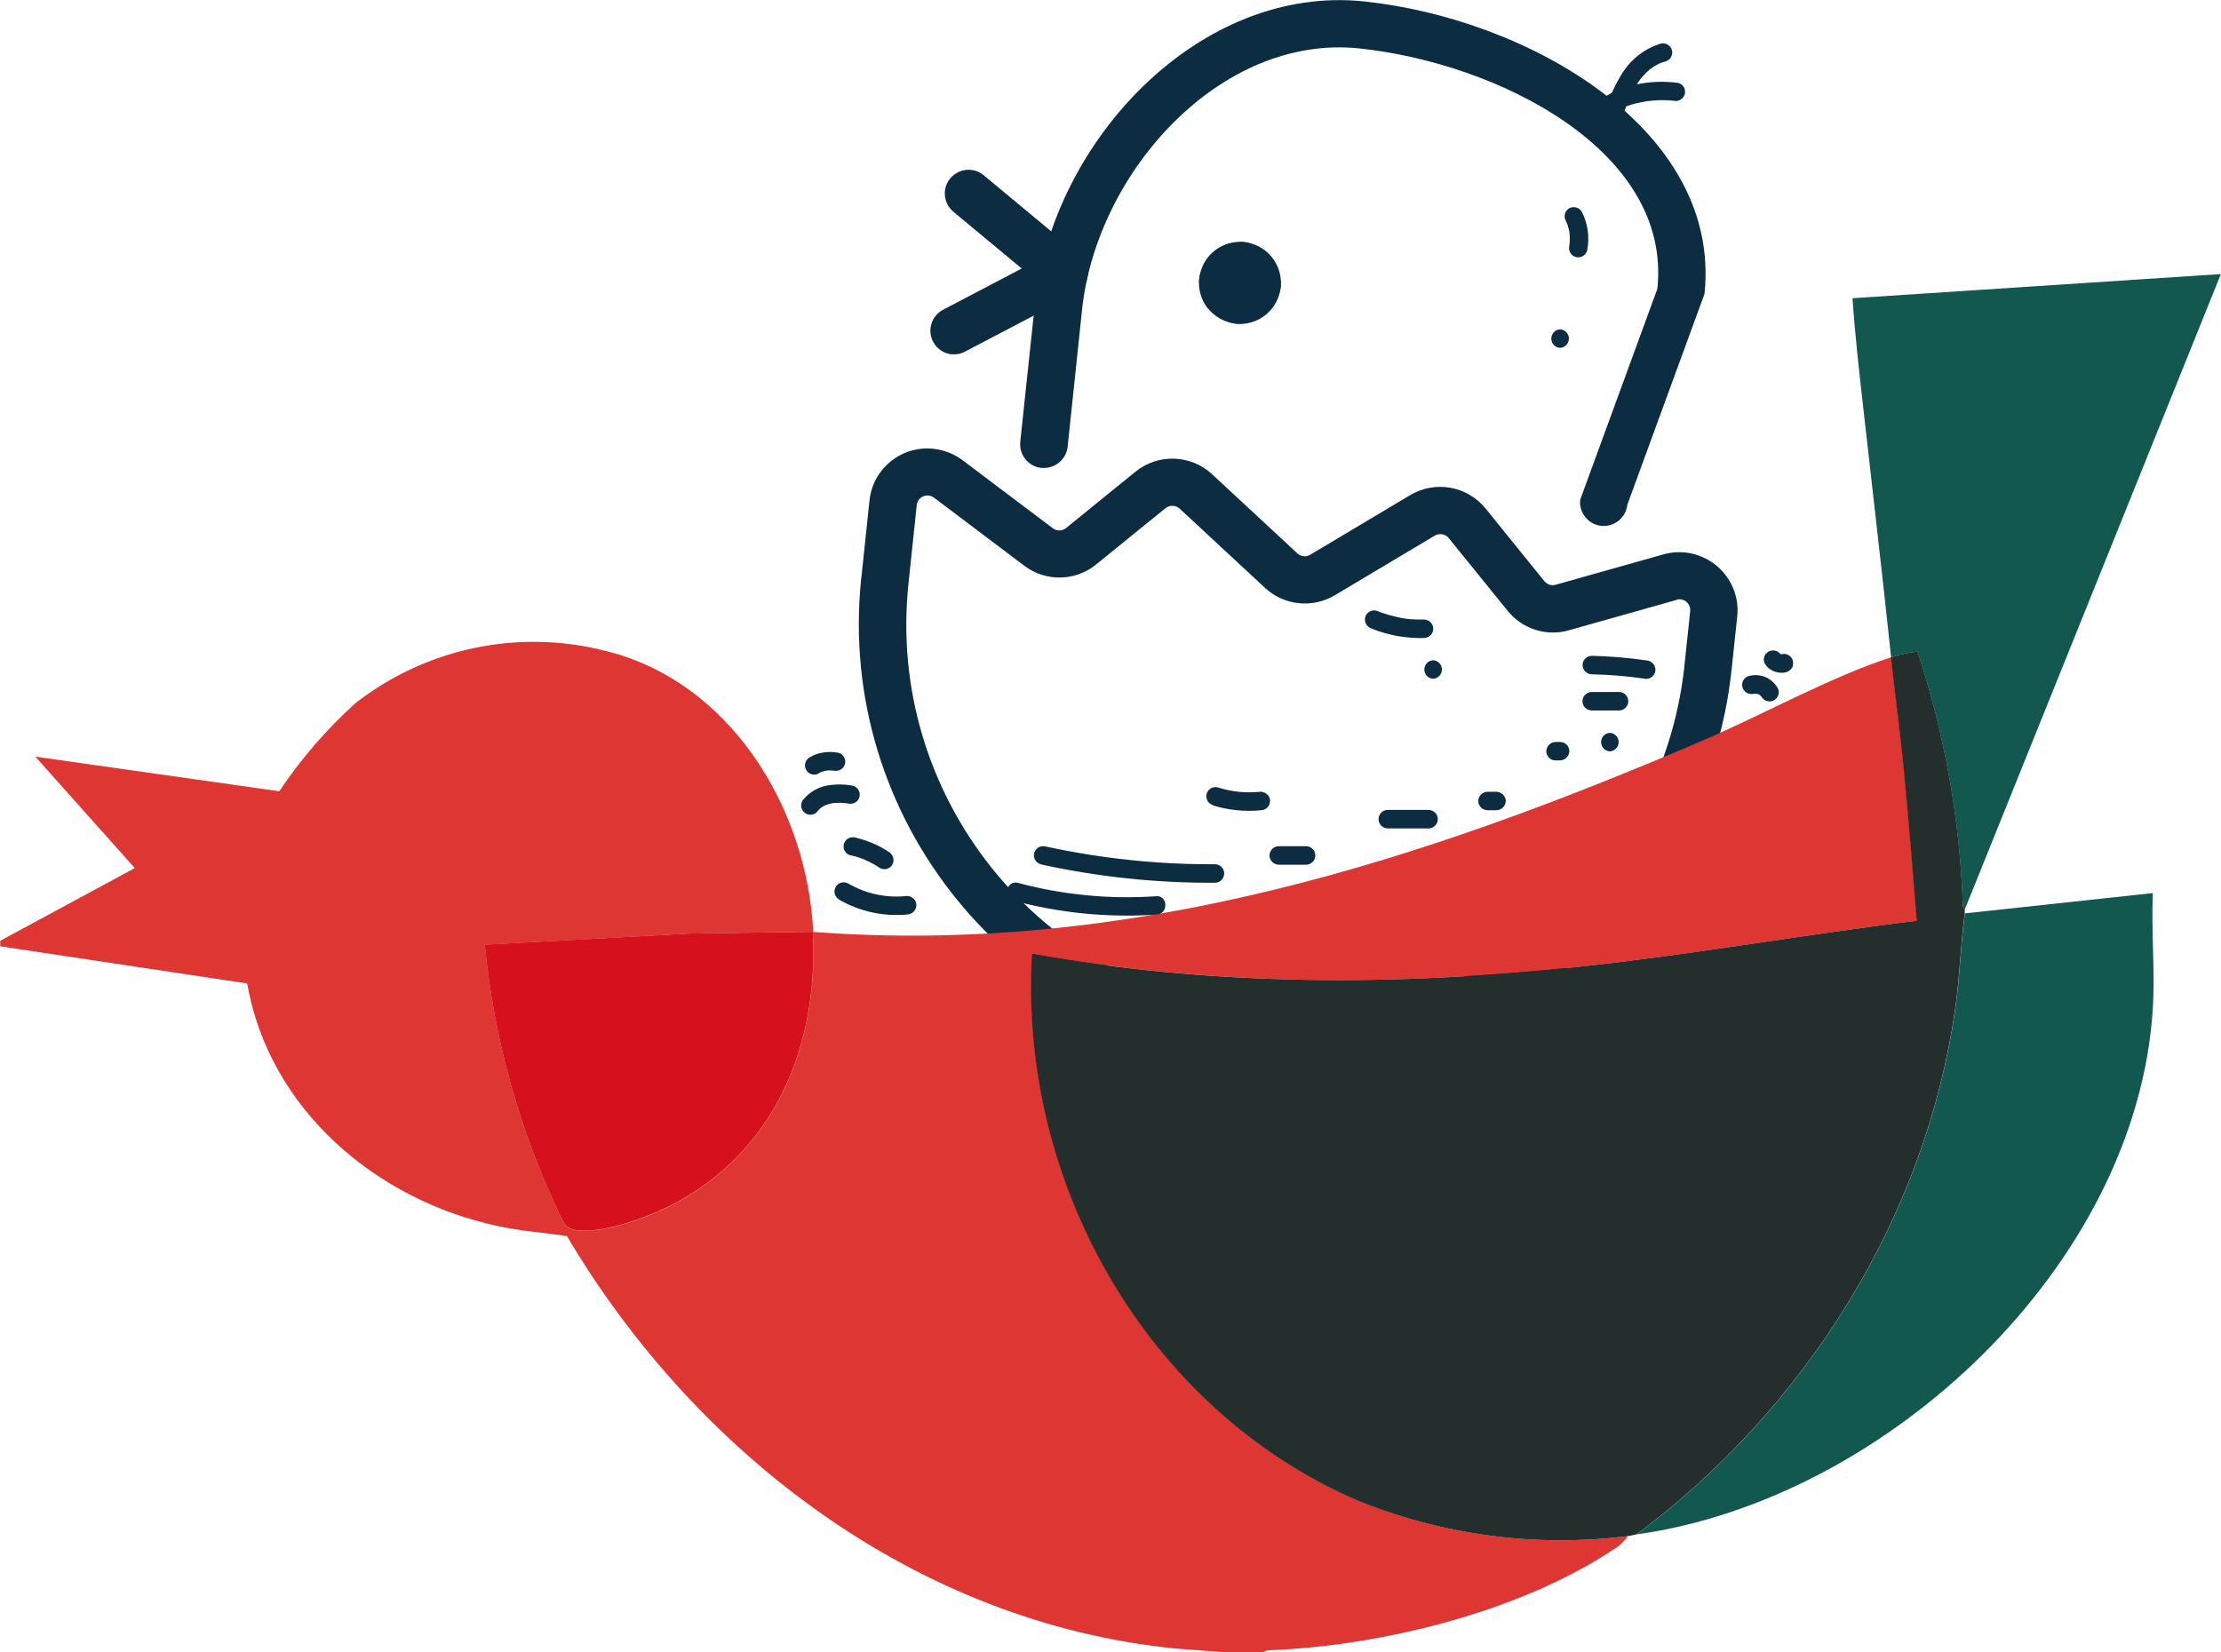
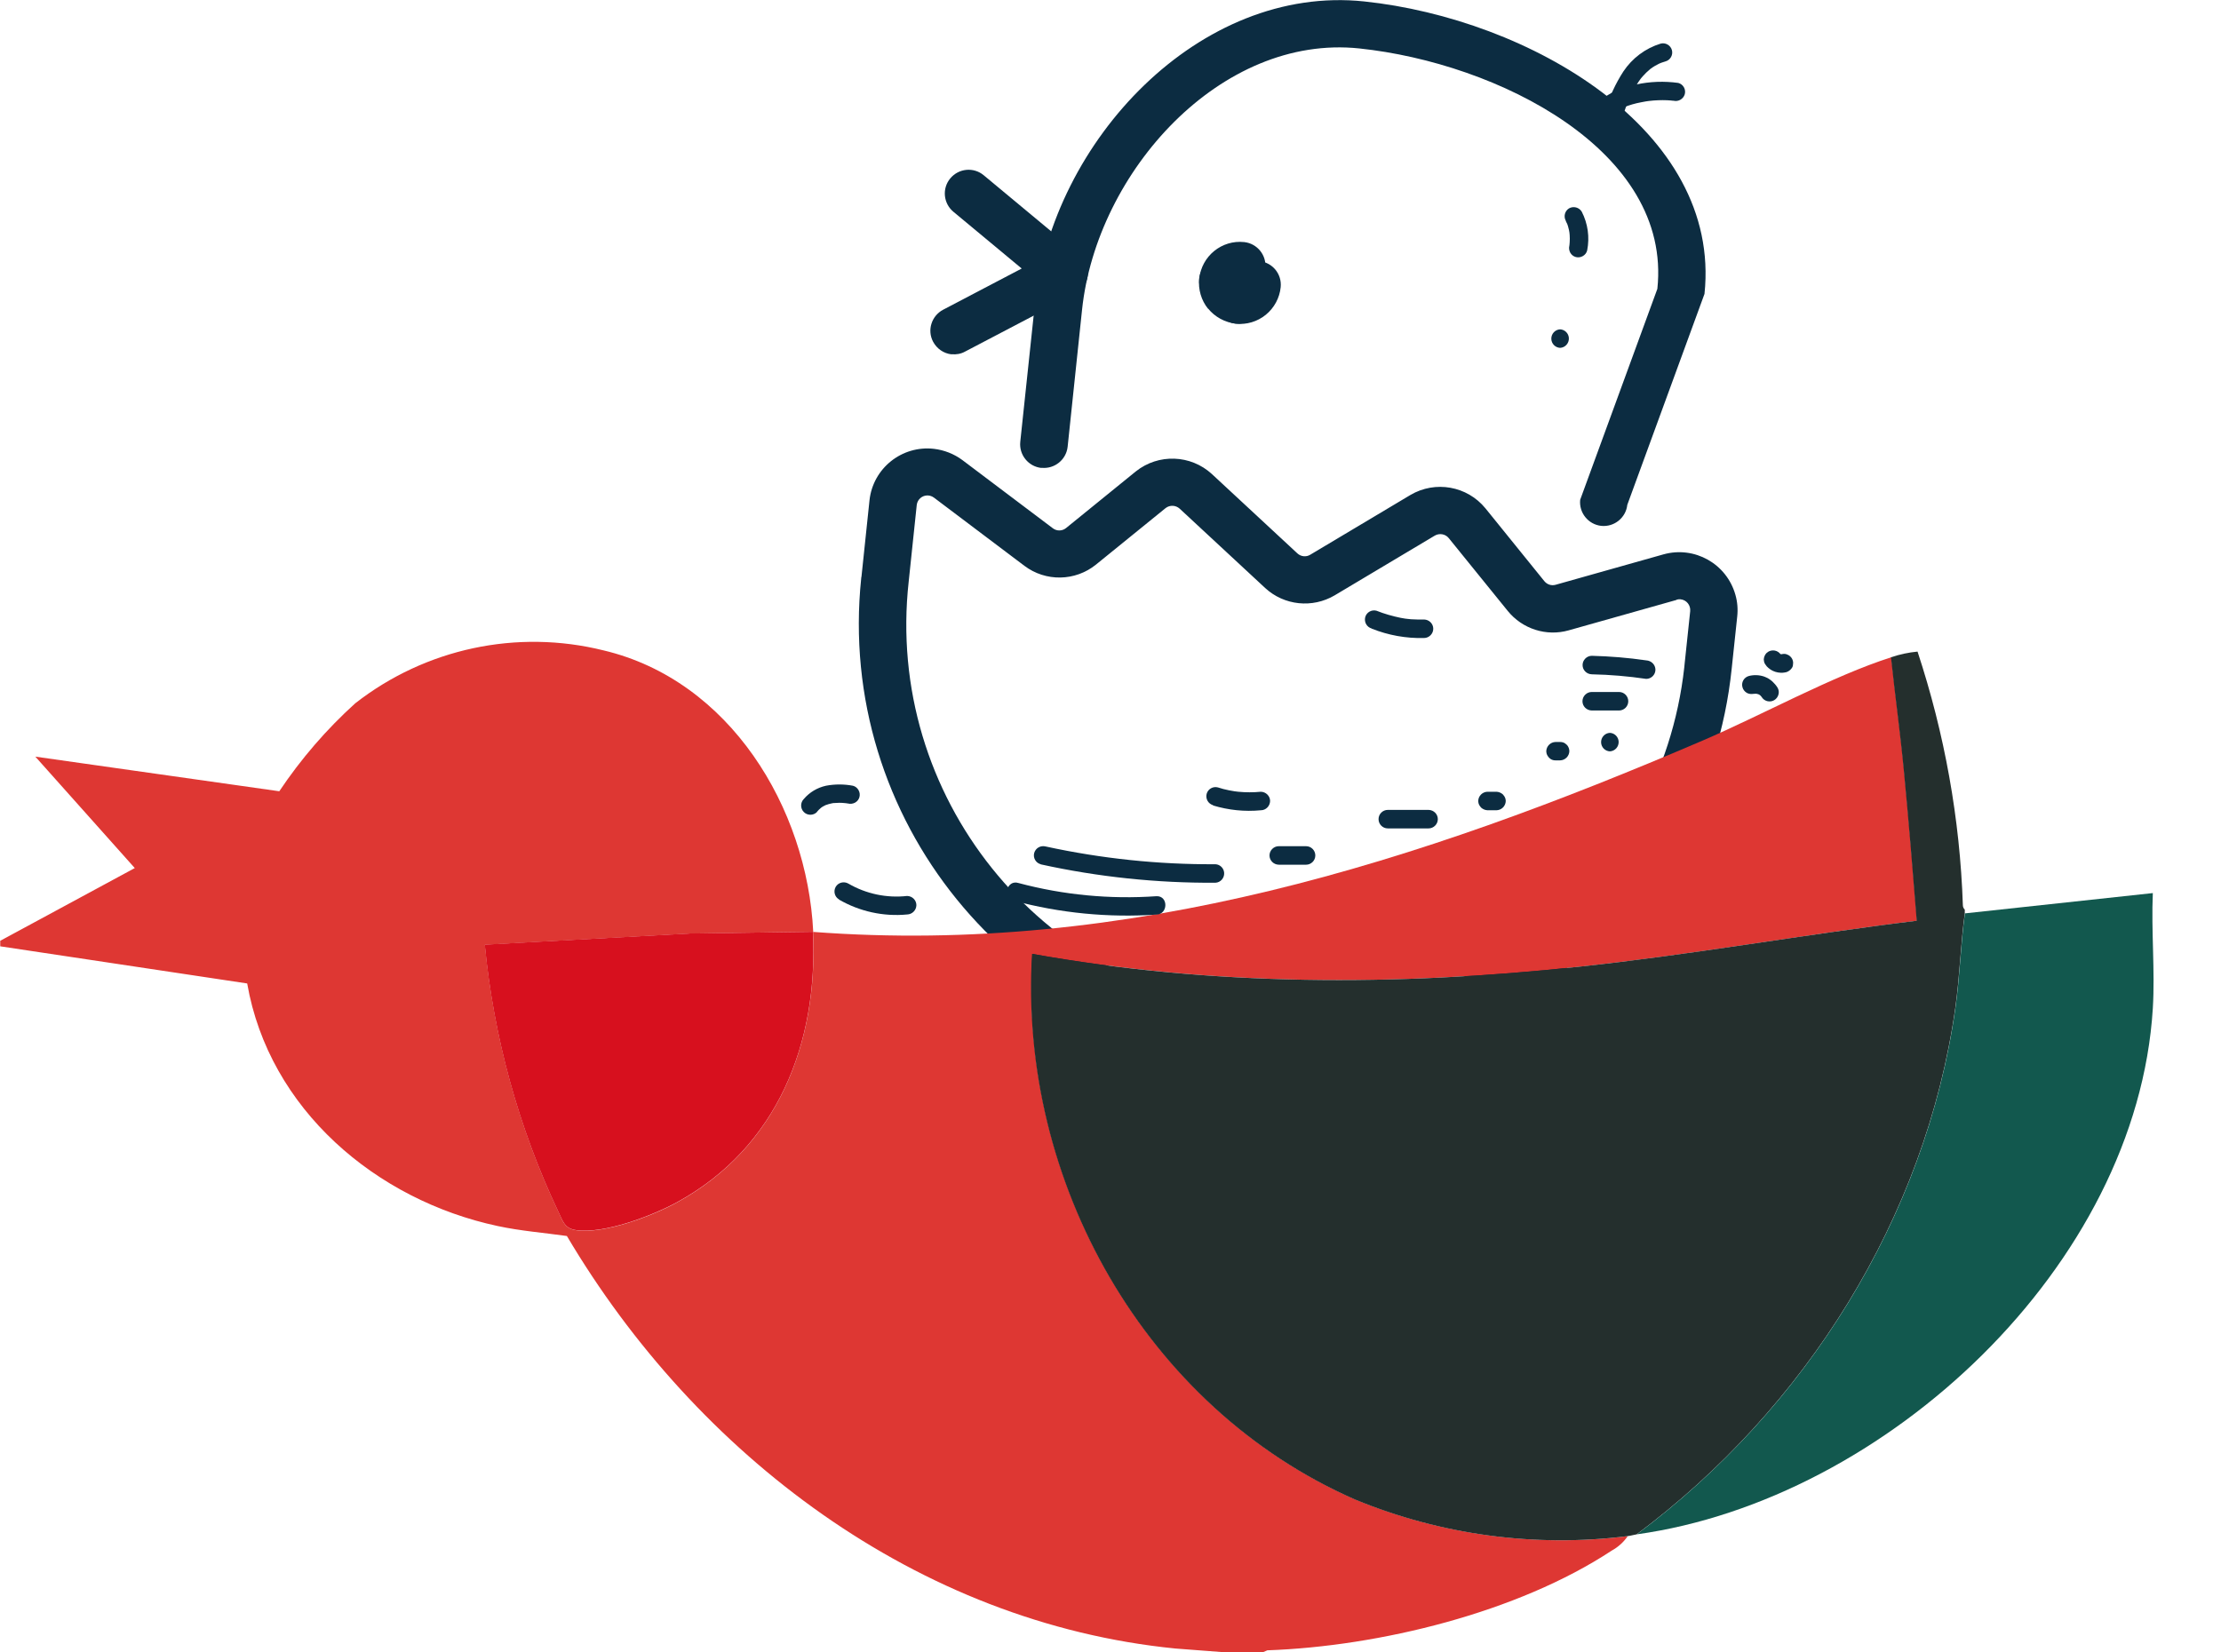
<svg xmlns="http://www.w3.org/2000/svg" id="Ebene_2" data-name="Ebene 2" viewBox="0 0 184.73 137.47">
  <defs>
    <style>
      .cls-1 {
        fill: #d7101e;
      }

      .cls-2 {
        fill: #242f2d;
      }

      .cls-3 {
        fill: #0c2c41;
      }

      .cls-4 {
        fill: #de3733;
      }

      .cls-5 {
        fill: #12584e;
      }
    </style>
  </defs>
  <g id="Ebene_1-2" data-name="Ebene 1">
    <g id="Gruppe_282" data-name="Gruppe 282">
      <g id="Gruppe_281" data-name="Gruppe 281">
        <path id="Pfad_433" data-name="Pfad 433" class="cls-3" d="M71.65,48l.67-6.38c.29-2.66,2.69-4.58,5.35-4.28.86.1,1.68.42,2.38.94l7.52,5.67c.33.25.78.24,1.1-.02l5.8-4.71c1.88-1.5,4.57-1.4,6.33.22l7.11,6.6c.29.27.73.32,1.07.11l8.33-4.97c2.07-1.22,4.72-.75,6.24,1.11l4.9,6.06c.23.28.59.4.94.3l8.97-2.53c2.58-.72,5.25.78,5.98,3.36.17.59.22,1.21.15,1.83l-.46,4.34c-2.08,19.99-19.98,34.51-39.97,32.43-19.99-2.08-34.51-19.98-32.43-39.97,0-.04,0-.07.01-.11M139.45,49.91l-8.97,2.53c-1.86.53-3.86-.11-5.08-1.62l-4.9-6.05c-.28-.35-.78-.43-1.16-.21l-8.33,4.97c-1.85,1.09-4.2.85-5.78-.61l-7.11-6.6c-.33-.3-.82-.32-1.17-.05l-5.79,4.7c-1.73,1.4-4.19,1.44-5.96.1l-7.52-5.67c-.4-.3-.96-.22-1.26.18-.09.13-.15.27-.17.43l-.67,6.37c-1.97,17.81,10.87,33.85,28.69,35.82s33.85-10.87,35.82-28.69c.01-.1.02-.21.03-.31l.46-4.35c.05-.49-.3-.94-.8-.99,0,0,0,0,0,0-.11-.01-.23,0-.33.03" />
        <path id="Pfad_434" data-name="Pfad 434" class="cls-3" d="M86.63,38.92c1.08.11,2.05-.67,2.17-1.75h0s1.2-11.41,1.2-11.41c1.22-11.5,11.56-22.94,23.06-21.73s26.01,8.49,24.79,20l-6.42,17.55c-.11,1.08.67,2.05,1.75,2.17,1.08.11,2.05-.67,2.17-1.75l6.42-17.55c1.44-13.66-14.64-22.89-28.3-24.33s-25.96,11.57-27.4,25.23l-1.21,11.41c-.11,1.08.67,2.05,1.75,2.17,0,0,0,0,0,0" />
        <path id="Pfad_435" data-name="Pfad 435" class="cls-3" d="M79.15,29.47c.39.04.78-.03,1.12-.22l9.16-4.8c.96-.51,1.34-1.7.83-2.66-.12-.23-.29-.44-.49-.6l-7.95-6.61c-.84-.7-2.08-.58-2.78.26-.7.84-.58,2.08.26,2.78l5.68,4.72-6.54,3.43c-.96.51-1.34,1.7-.83,2.66.31.58.88.98,1.54,1.05" />
        <path id="Pfad_436" data-name="Pfad 436" class="cls-3" d="M99.75,23.17c.2-1.87,1.87-3.23,3.74-3.03,1.08.12,1.87,1.09,1.75,2.17-.1.9-.79,1.62-1.68,1.74-.37,1.02-1.51,1.55-2.53,1.17-.85-.31-1.38-1.16-1.28-2.06" />
-         <path id="Pfad_437" data-name="Pfad 437" class="cls-3" d="M104.35,25.64c1.08.11,2.05-.67,2.17-1.75.2-1.87-1.16-3.55-3.03-3.75-1.08-.11-2.05.68-2.17,1.76-.09.9.43,1.74,1.28,2.05.13.9.85,1.59,1.75,1.68" />
        <path id="Pfad_438" data-name="Pfad 438" class="cls-3" d="M102.78,26.93c.9.1,1.8-.17,2.5-.74.7-.57,1.15-1.4,1.24-2.3.11-1.08-.67-2.05-1.76-2.16h0c-.9-.09-1.74.44-2.05,1.29-1.08.16-1.83,1.16-1.67,2.23.13.89.84,1.58,1.74,1.68h0" />
        <path id="Pfad_439" data-name="Pfad 439" class="cls-3" d="M100.48,25.69c-.57-.71-.83-1.61-.74-2.51.12-1.08,1.09-1.86,2.17-1.75h0c.9.1,1.61.79,1.74,1.68,1.02.38,1.55,1.51,1.17,2.53-.31.85-1.16,1.38-2.05,1.28h0c-.9-.1-1.72-.55-2.29-1.25" />
        <path id="Pfad_440" data-name="Pfad 440" class="cls-4" d="M67.61,77.52l-10.2.15-17.08.93c.74,7.69,2.8,15.19,6.1,22.18.39.8.49,1.43,1.5,1.57,2.34.33,6.32-1.18,8.39-2.32,8.33-4.56,11.76-13.26,11.3-22.5,26.25,1.98,50.35-5.78,74-15.92,4.87-2.09,10.82-5.38,15.69-6.93.33,3.14.77,6.28,1.07,9.43.4,4.16.74,8.33,1.07,12.49-9.39,1.15-18.72,2.83-28.13,3.83-15.15,1.62-30.42,1.62-45.45-1.07-1.15,18.92,9.43,37.75,26.88,45.4,7.16,2.95,14.96,4,22.64,3.04-.35.5-.8.91-1.33,1.2-7.83,5.16-19.35,7.97-28.65,8.3l-.37.16h-3.22l-4.06-.31c-21.48-2.14-39.84-16.13-50.61-34.32-1.92-.27-3.86-.42-5.76-.83-10.11-2.16-19.01-9.71-20.83-20.18l-20.54-3.09v-.46l11.19-6.05-8.27-9.27,20.29,2.88c1.8-2.69,3.92-5.15,6.32-7.32,5.84-4.56,13.45-6.19,20.65-4.4,10.5,2.49,16.93,13.08,17.44,23.41" />
        <path id="Pfad_441" data-name="Pfad 441" class="cls-2" d="M157.29,54.68c.71-.24,1.45-.4,2.2-.47,2.25,6.82,3.53,13.92,3.77,21.1,0,.14.06.27.16.37v.31c-.35,2.57-.42,5.26-.79,7.87-2.48,17.49-12.47,33.31-26.5,43.79-.25.04-.49.12-.77.15-7.68.96-15.48-.09-22.64-3.04-17.45-7.65-28.03-26.48-26.88-45.4,15.03,2.69,30.3,2.69,45.45,1.07,9.41-1,18.74-2.68,28.13-3.83-.33-4.16-.67-8.33-1.07-12.49-.3-3.15-.74-6.29-1.07-9.43" />
-         <path id="Pfad_442" data-name="Pfad 442" class="cls-5" d="M157.29,54.68c-.72-6.87-1.53-13.75-2.3-20.62-.35-3.08-.7-6.18-.91-9.25l30.64-2.01-21.31,52.89c-.1-.1-.16-.23-.16-.37-.25-7.18-1.52-14.28-3.77-21.1-.75.07-1.49.23-2.2.47" />
        <path id="Pfad_443" data-name="Pfad 443" class="cls-5" d="M163.42,75.99l15.64-1.69c-.14,3.15.19,6.45,0,9.58-1.31,21.43-22.21,40.89-42.92,43.77,14.03-10.48,24.02-26.3,26.5-43.79.37-2.61.44-5.3.79-7.87" />
        <path id="Pfad_444" data-name="Pfad 444" class="cls-1" d="M67.61,77.52c.47,9.25-2.97,17.95-11.3,22.5-2.07,1.13-6.04,2.65-8.39,2.32-1-.14-1.1-.77-1.5-1.57-3.3-6.99-5.36-14.49-6.1-22.18l17.08-.93,10.2-.14Z" />
        <path id="Pfad_445" data-name="Pfad 445" class="cls-3" d="M134.97,9.65c.09-.26.18-.51.27-.76.05-.13.1-.26.15-.38.03-.07.05-.13.08-.19-.05.12.01-.03.03-.07.21-.49.46-.96.76-1.41.07-.1.14-.2.21-.3-.1.13.02-.03.05-.06.04-.05.09-.1.13-.15.18-.2.37-.39.58-.56.17-.14-.12.08.06-.05.06-.04.11-.08.17-.12.12-.08.24-.15.36-.21.06-.03.13-.07.19-.1.02,0,.19-.08.11-.05-.07.03.12-.04.15-.05.08-.03.17-.06.25-.08.41-.11.65-.54.54-.94-.11-.41-.54-.65-.94-.54h0c-1.27.39-2.36,1.21-3.1,2.32-.66,1.02-1.17,2.14-1.52,3.3-.11.41.13.83.54.94.41.1.82-.13.94-.54" />
        <path id="Pfad_446" data-name="Pfad 446" class="cls-3" d="M134.03,9.57s.08-.08.12-.11.12-.09.03-.03c.09-.07.19-.13.29-.2.19-.11.38-.21.58-.3.47-.19.96-.33,1.45-.42.12-.02.24-.05.37-.07l.2-.03c-.1.01.05,0,.08-.01.25-.03.5-.05.76-.06.25-.01.5-.01.75,0,.1,0,.21.01.31.02l.17.02c.17.01-.13-.02.05,0,.41.1.82-.14.94-.54.11-.41-.13-.83-.54-.94-1.17-.16-2.35-.12-3.5.13-1.16.19-2.25.69-3.15,1.45-.3.3-.3.79,0,1.08.3.3.79.3,1.08,0h0" />
        <path id="Pfad_447" data-name="Pfad 447" class="cls-3" d="M69.78,74.84c1.71.99,3.7,1.43,5.67,1.24.42-.01.76-.35.77-.77,0-.42-.34-.76-.77-.77-1.7.19-3.41-.17-4.89-1.03-.37-.21-.84-.09-1.05.27-.21.37-.09.84.28,1.05" />
-         <path id="Pfad_448" data-name="Pfad 448" class="cls-3" d="M70.72,71.15c.23.05.46.11.68.18.12.04.24.08.36.13l.13.05.09.04-.05-.02c.1.06.2.1.3.14.11.06.23.11.34.17.21.11.41.23.6.37.37.21.83.09,1.05-.27.2-.37.08-.83-.27-1.05-.86-.57-1.82-.98-2.82-1.21-.41-.11-.83.13-.94.54-.11.41.13.83.54.94" />
        <path id="Pfad_449" data-name="Pfad 449" class="cls-3" d="M84.3,74.93c3.87,1.04,7.89,1.43,11.89,1.16.98-.03.99-1.57,0-1.53-3.86.27-7.75-.1-11.49-1.1-.95-.29-1.35,1.19-.41,1.48" />
        <path id="Pfad_450" data-name="Pfad 450" class="cls-3" d="M86.56,71.91c4.77,1.05,9.65,1.56,14.53,1.53.42-.02.75-.38.73-.81-.02-.39-.33-.71-.73-.73-4.75.03-9.49-.47-14.13-1.48-.41-.1-.82.13-.94.54-.11.41.13.83.54.94" />
        <path id="Pfad_451" data-name="Pfad 451" class="cls-3" d="M106.37,71.94h2.26c.42,0,.77-.34.77-.77,0-.42-.34-.77-.77-.77h-2.27c-.42,0-.77.35-.77.77,0,.42.34.76.77.77" />
        <path id="Pfad_452" data-name="Pfad 452" class="cls-3" d="M100.89,67.01c1.29.39,2.64.53,3.98.4.42,0,.76-.35.77-.77,0-.42-.35-.76-.77-.77-.62.06-1.25.06-1.88,0l-.24-.03c-.17-.02.11.02-.08-.01-.15-.02-.3-.05-.45-.08-.31-.06-.62-.14-.92-.24-.41-.11-.83.13-.94.54-.1.41.13.82.54.94" />
        <path id="Pfad_453" data-name="Pfad 453" class="cls-3" d="M115.43,68.92h3.39c.42,0,.77-.35.77-.77,0-.42-.34-.76-.77-.77h-3.39c-.42,0-.77.34-.77.77,0,.42.34.77.77.77h0" />
        <path id="Pfad_454" data-name="Pfad 454" class="cls-3" d="M123.72,67.41h.75c.42-.01.76-.35.77-.77,0-.07-.02-.14-.03-.2-.04-.13-.11-.24-.2-.34-.15-.14-.34-.22-.54-.23h-.75c-.42.01-.76.35-.77.77,0,.07.02.14.03.2.04.13.11.24.2.34.15.14.34.22.54.23" />
        <path id="Pfad_455" data-name="Pfad 455" class="cls-3" d="M129.38,63.26h.38c.42-.01.76-.35.77-.77,0-.07-.02-.14-.03-.2-.04-.13-.1-.25-.2-.34l-.15-.12c-.12-.07-.25-.1-.39-.1h-.38c-.42.01-.76.35-.77.77,0,.07.02.14.03.2.04.13.11.24.2.34l.15.12c.12.07.25.1.39.1" />
        <path id="Pfad_456" data-name="Pfad 456" class="cls-3" d="M114.09,52.3c1.38.55,2.86.82,4.35.78.42,0,.77-.35.77-.77,0-.42-.34-.76-.77-.77-.36.01-.72,0-1.08-.02-.15-.01-.31-.03-.46-.05.14.02-.15-.02-.18-.03l-.23-.04c-.68-.14-1.35-.33-2-.59-.41-.11-.83.13-.94.54-.1.41.13.82.54.94" />
-         <path id="Pfad_457" data-name="Pfad 457" class="cls-3" d="M119.2,56.47c.42-.02.75-.38.73-.81-.02-.39-.33-.71-.73-.73-.42.02-.75.38-.73.81.02.39.33.71.73.73" />
        <path id="Pfad_458" data-name="Pfad 458" class="cls-3" d="M132.4,56.1c1.51.03,3.03.16,4.52.38.42,0,.77-.34.77-.77-.01-.42-.35-.75-.77-.77-1.5-.22-3.01-.34-4.52-.38-.42,0-.77.35-.77.77,0,.42.34.76.77.77" />
        <path id="Pfad_459" data-name="Pfad 459" class="cls-3" d="M132.4,59.11h2.26c.42,0,.77-.34.77-.77,0-.42-.34-.77-.77-.77h-2.27c-.42,0-.77.35-.77.77,0,.42.34.76.77.77" />
        <path id="Pfad_460" data-name="Pfad 460" class="cls-3" d="M133.9,62.51c.42-.02.75-.38.73-.81-.02-.39-.33-.71-.73-.73-.42.02-.75.38-.73.81.02.39.33.71.73.73" />
        <path id="Pfad_461" data-name="Pfad 461" class="cls-3" d="M130.23,18.38c.05.09.08.19.14.28-.05-.11-.06-.13-.03-.06.01.03.02.06.03.08.02.05.03.1.05.15.06.21.11.43.14.65l-.03-.2c.05.39.05.78,0,1.17l.03-.2c0,.06-.02.13-.03.19-.05.2-.02.41.08.59.21.37.68.49,1.05.27.17-.1.3-.26.35-.46.22-1.1.06-2.24-.45-3.23-.22-.36-.68-.48-1.05-.28-.36.22-.48.68-.27,1.05" />
        <path id="Pfad_462" data-name="Pfad 462" class="cls-3" d="M129.76,28.94c.42-.02.75-.38.73-.81-.02-.39-.33-.71-.73-.73-.42.02-.75.38-.73.81.02.39.33.71.73.73" />
        <path id="Pfad_463" data-name="Pfad 463" class="cls-3" d="M67.95,67.54c.09-.11.2-.22.31-.31.03-.03.07-.05.1-.08-.03.03-.12.09-.04.03.05-.04.11-.07.16-.1s.12-.07.19-.1c.02-.01.13-.05.02-.01s0,0,.02,0c.13-.05.27-.09.41-.12.06-.01.13-.03.19-.04.02,0,.14-.02.02,0s.01,0,.04,0c.14-.01.28-.02.42-.02s.29,0,.43.02l.21.02c.18.02-.13-.02-.02,0l.13.02c.2.05.41.02.59-.08.37-.21.49-.68.27-1.05-.1-.17-.26-.3-.46-.35-.74-.14-1.5-.14-2.24,0-.72.16-1.36.54-1.84,1.1-.3.3-.3.79,0,1.09s.79.3,1.09,0h0" />
-         <path id="Pfad_464" data-name="Pfad 464" class="cls-3" d="M68.1,64.33c.1-.06.2-.11.3-.15l-.18.08c.2-.08.41-.14.62-.17l-.2.03c.25-.03.51-.03.76,0l-.2-.03.13.02c.2.05.41.02.59-.08.37-.21.49-.68.28-1.05h0c-.1-.17-.26-.3-.46-.35-.23-.04-.46-.07-.69-.07-.22,0-.44.02-.66.06-.38.06-.74.2-1.06.4-.17.1-.3.27-.35.46-.11.41.13.83.54.94.2.05.41.03.59-.08" />
        <path id="Pfad_465" data-name="Pfad 465" class="cls-3" d="M145.85,57.73c.05-.01.11-.02.16-.03l-.2.03c.13-.02.27-.02.4,0l-.2-.03c.11.02.22.05.33.09l-.18-.08c.1.04.19.1.28.16l-.15-.12c.1.08.19.17.27.27l-.12-.15s.05.07.08.11c.1.17.27.3.46.35.2.05.41.03.59-.08.17-.1.3-.27.35-.46.06-.2.03-.41-.08-.59-.12-.19-.26-.35-.42-.5-.1-.09-.21-.17-.32-.24-.12-.07-.24-.12-.36-.17-.41-.14-.86-.16-1.28-.05-.41.11-.65.54-.53.94.05.19.18.35.35.46.18.1.39.12.59.08" />
        <path id="Pfad_466" data-name="Pfad 466" class="cls-3" d="M146.92,55.41c.1.11.22.21.35.3.25.16.54.25.84.26.05,0,.09,0,.14,0,.11,0,.22-.03.33-.05.19-.06.35-.19.46-.35.06-.09.09-.18.09-.29.02-.1.02-.21-.01-.31-.05-.19-.18-.36-.35-.46l-.18-.08c-.13-.04-.27-.04-.41,0h-.08s.2-.01.2-.01c-.08.01-.17.01-.26,0l.2.03c-.08-.01-.15-.03-.22-.06l.18.08c-.07-.03-.13-.07-.19-.11l.15.12c-.06-.04-.11-.09-.15-.15-.3-.29-.78-.29-1.08,0-.14.14-.22.34-.23.54l.03.2c.04.13.11.24.2.34" />
      </g>
    </g>
  </g>
</svg>